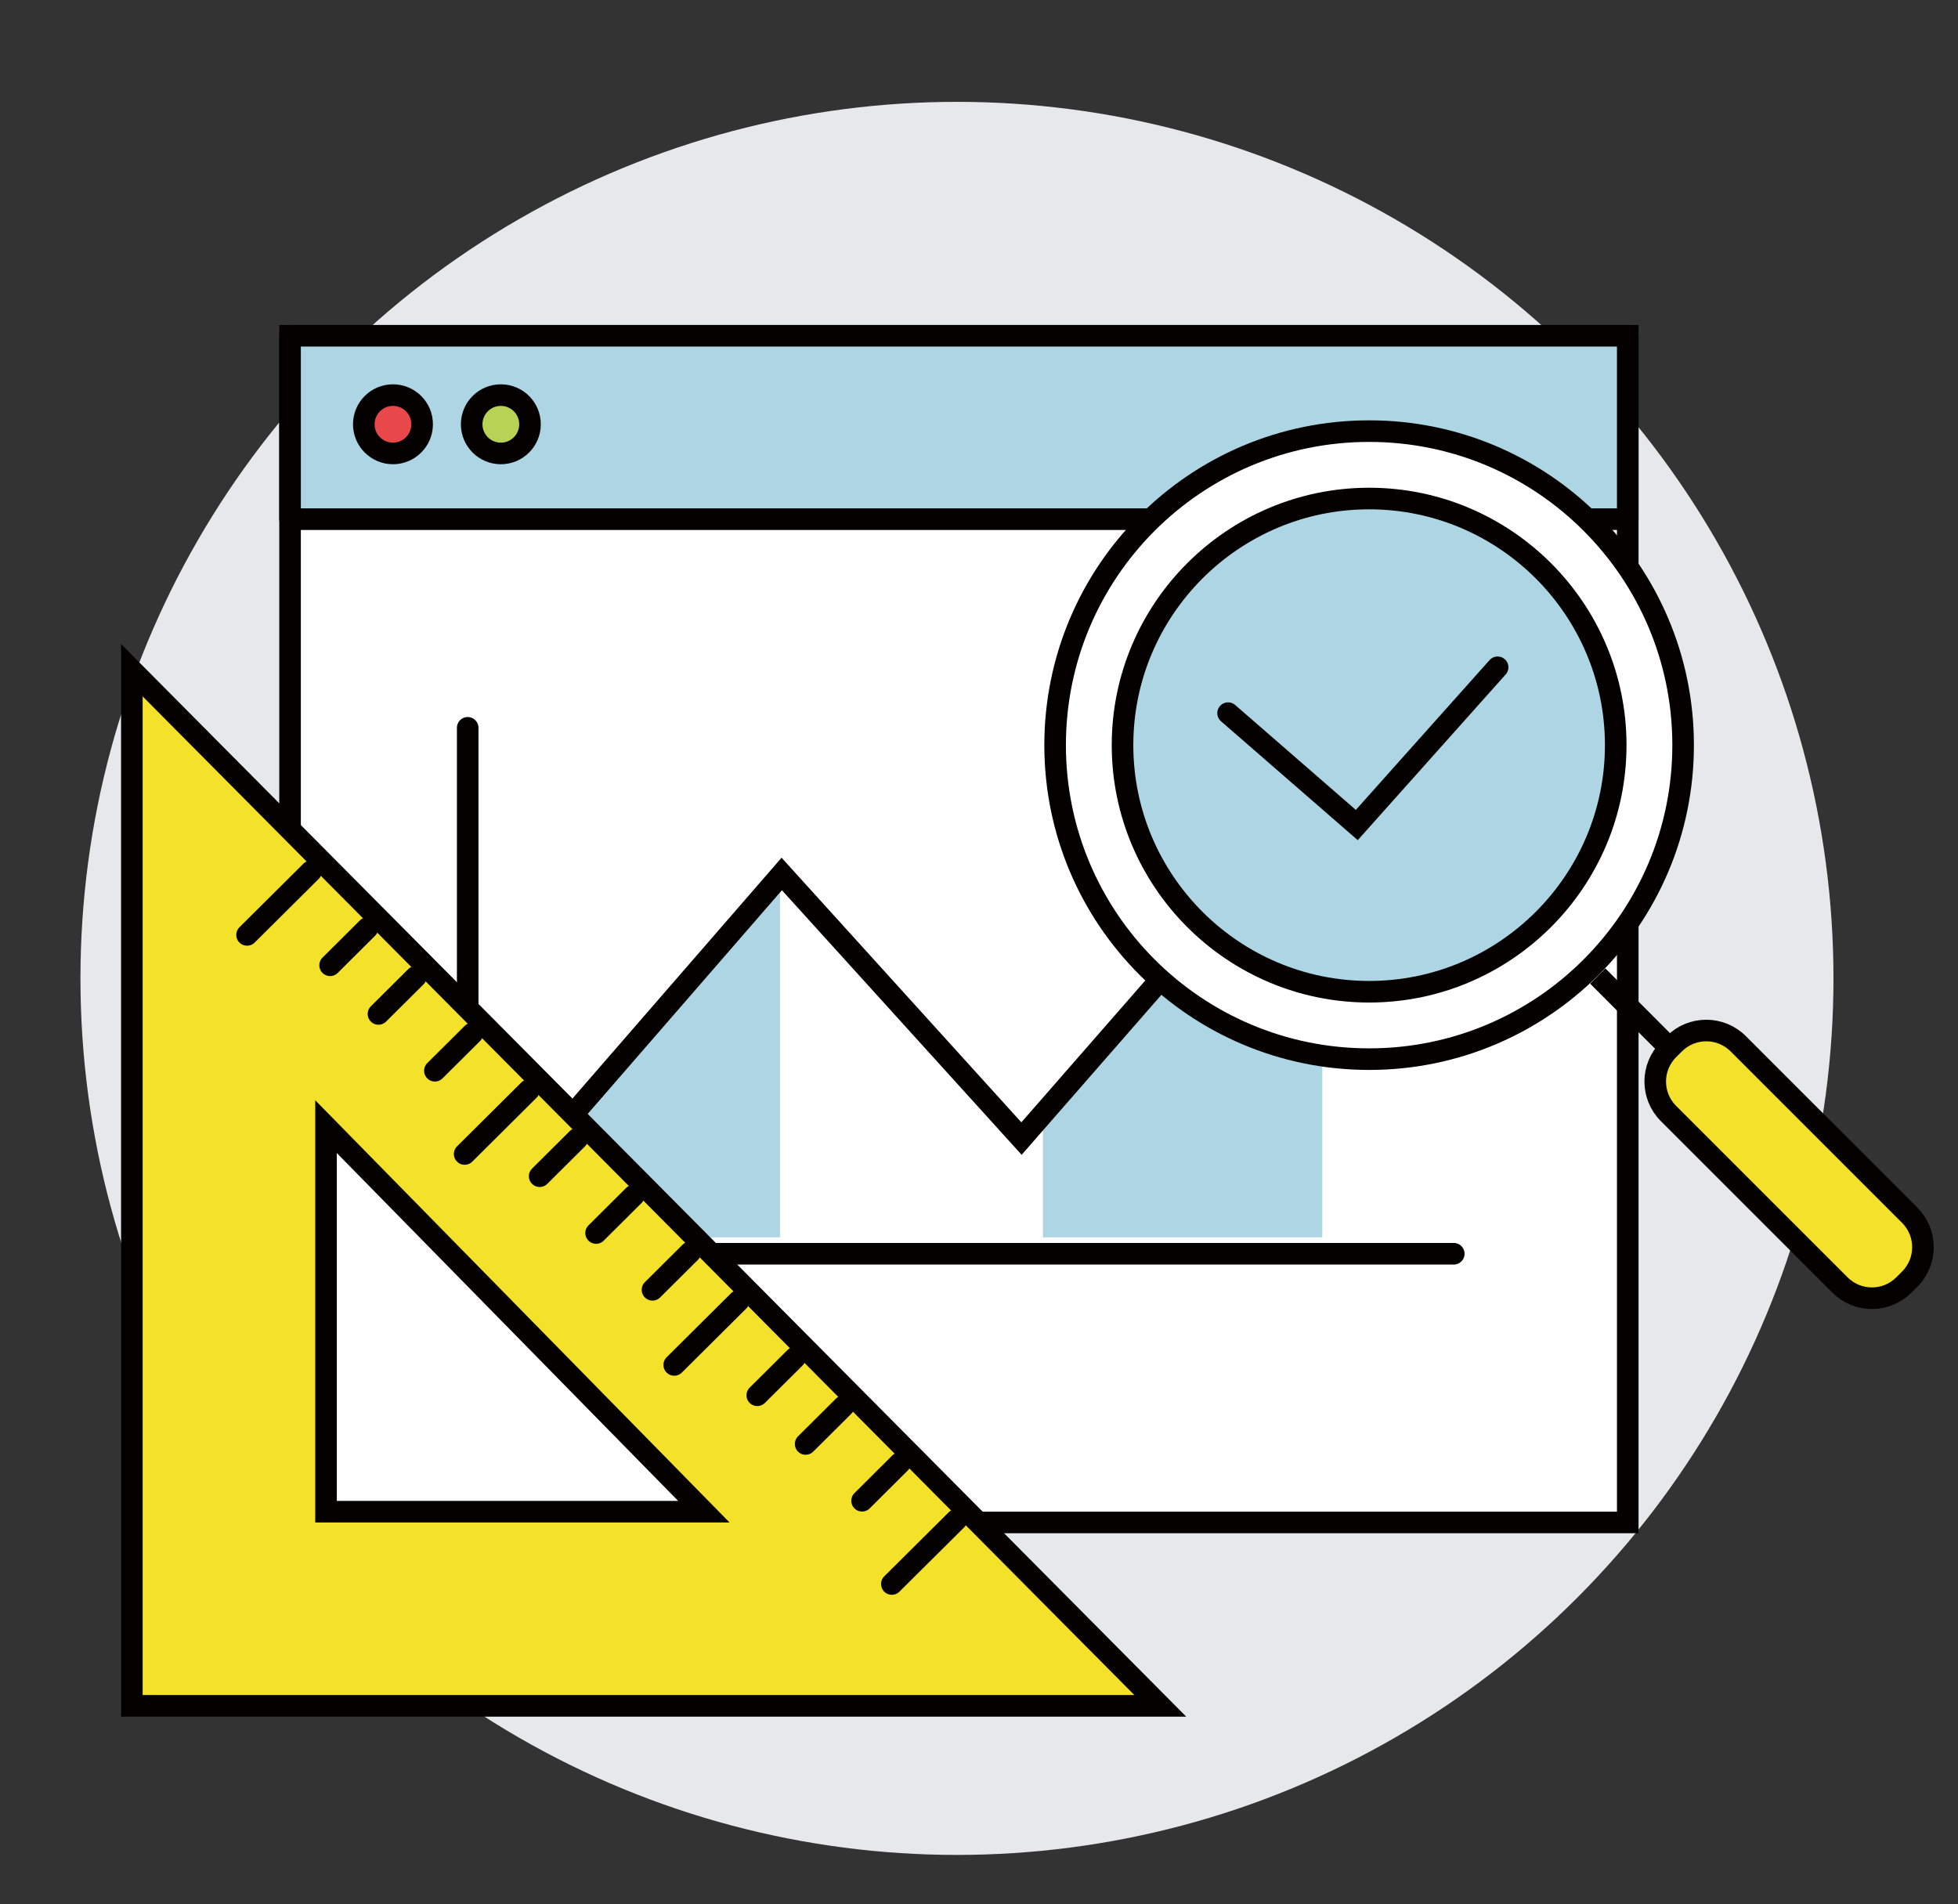
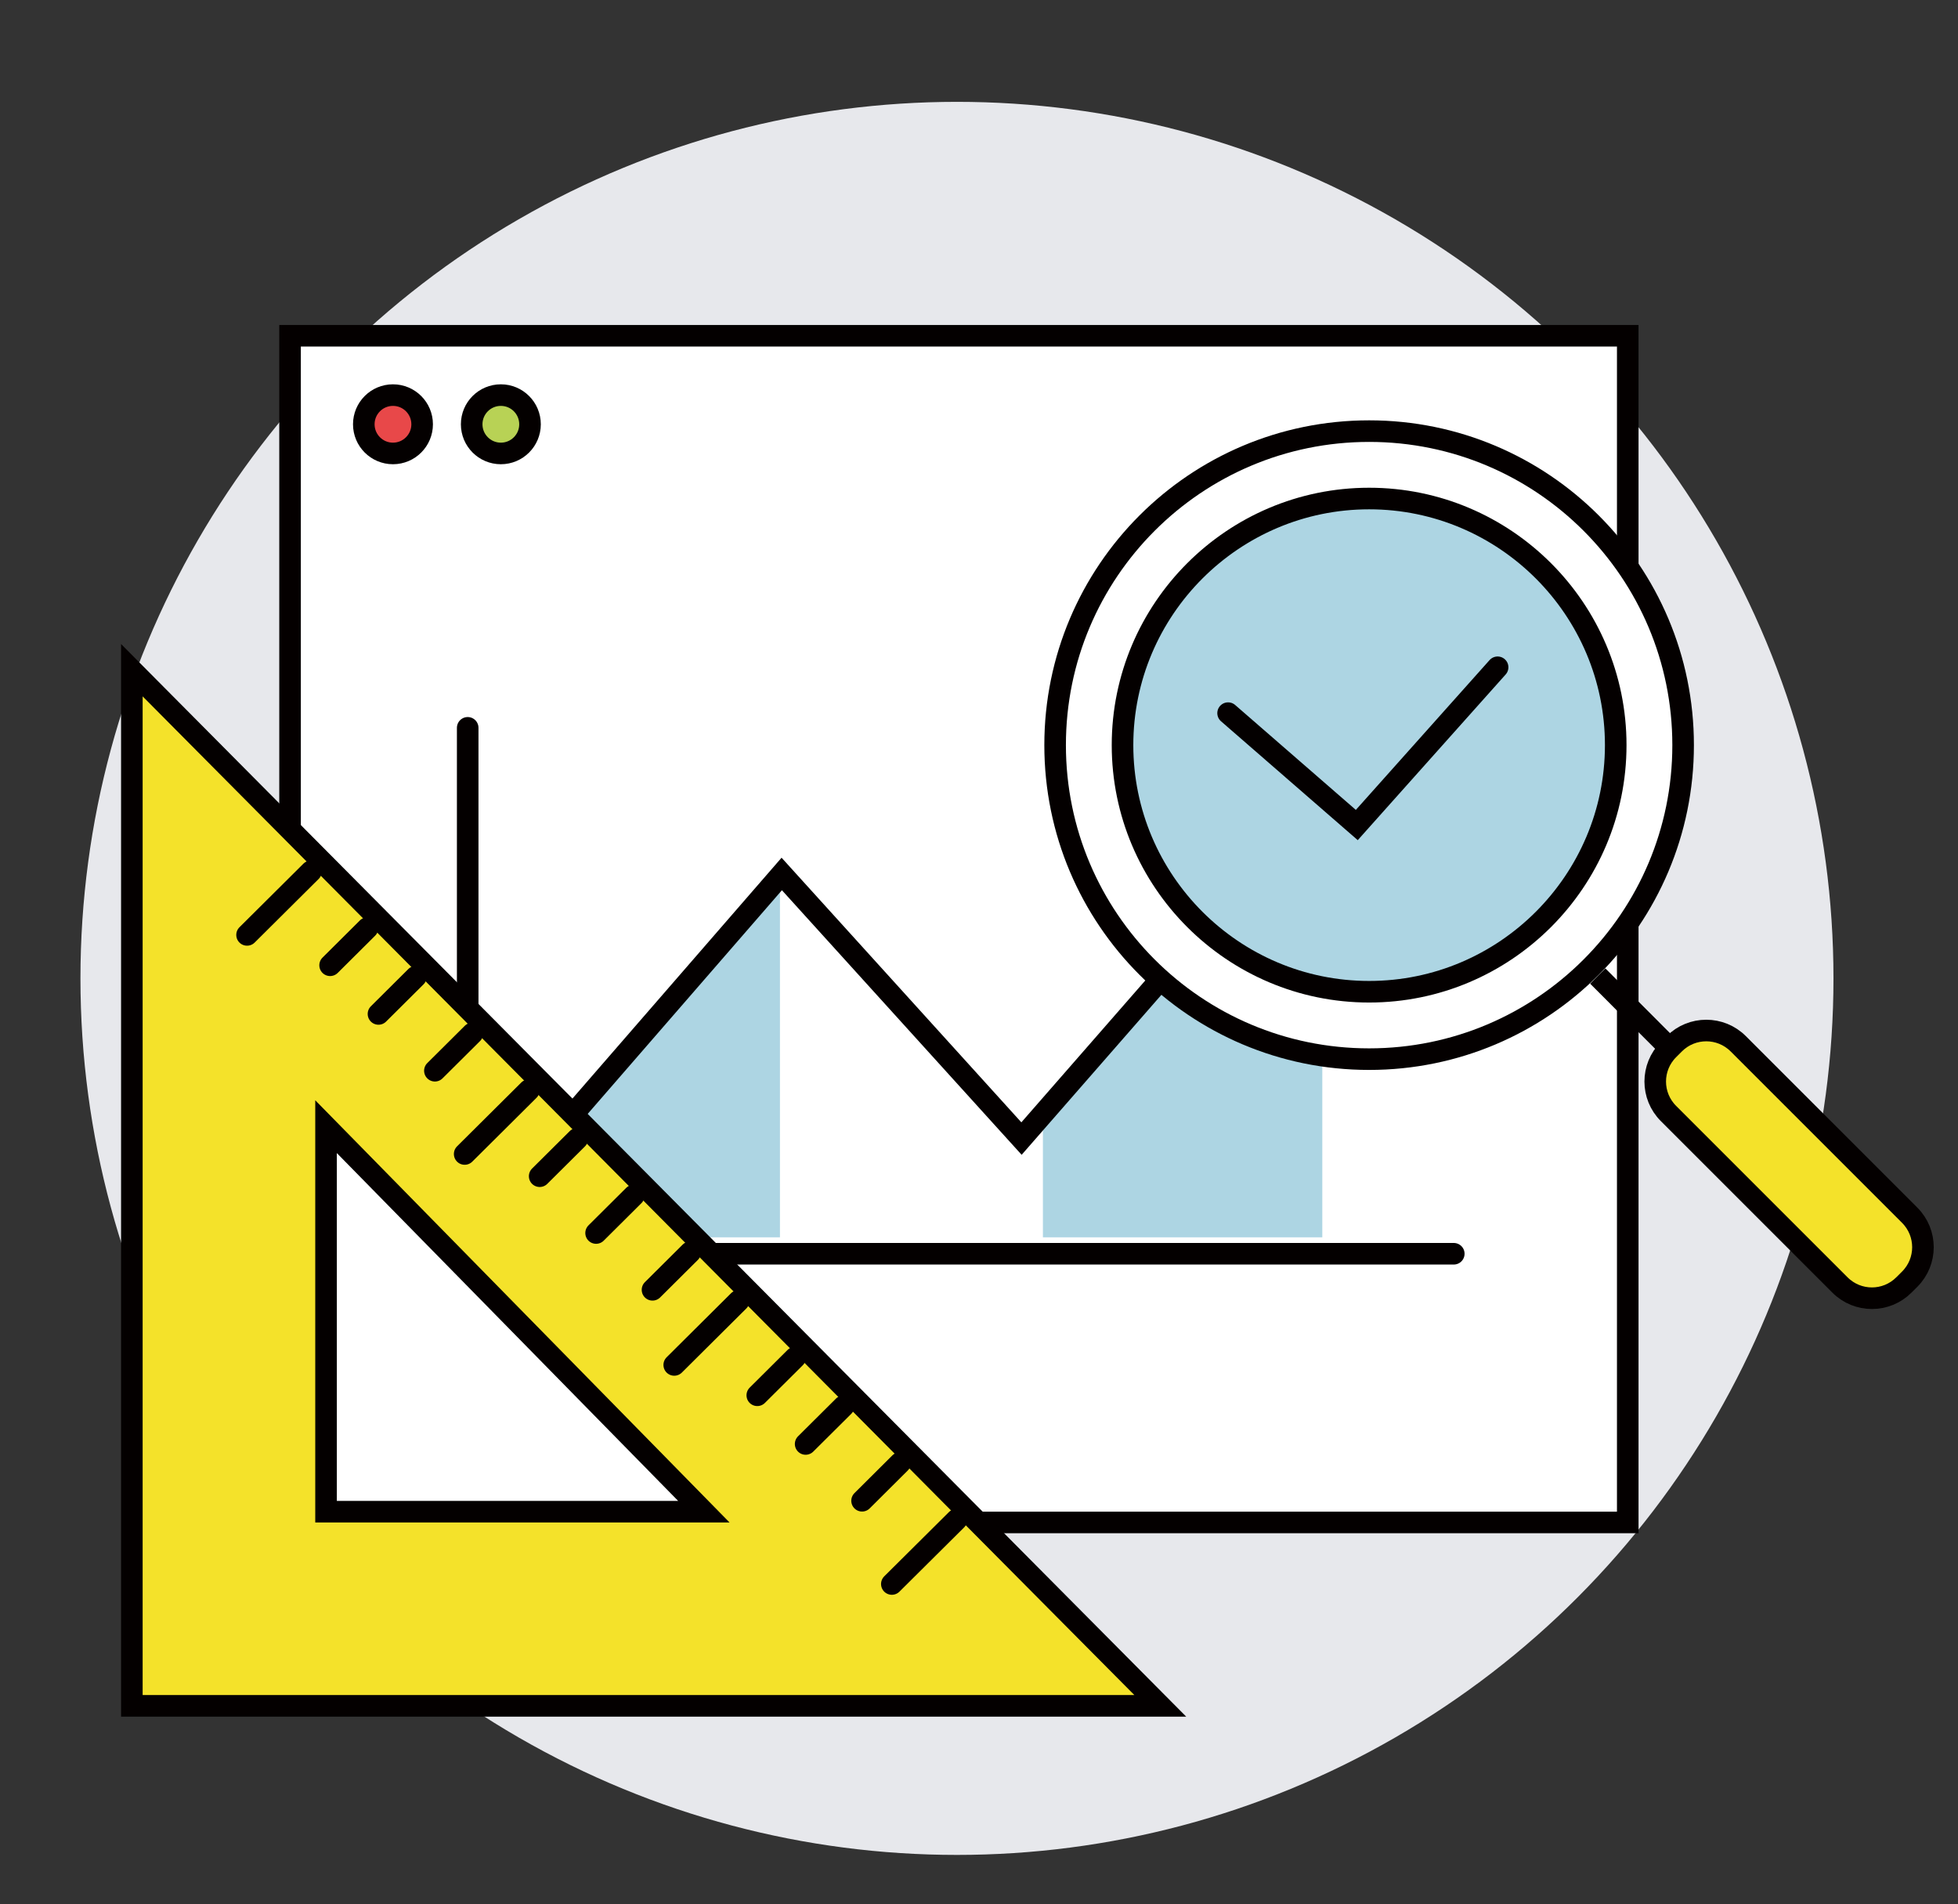
<svg xmlns="http://www.w3.org/2000/svg" version="1.1" id="Layer_1" x="0px" y="0px" width="181.5px" height="176.5px" viewBox="0 0 181.5 176.5" enable-background="new 0 0 181.5 176.5" xml:space="preserve">
  <rect x="0" y="0" width="181.5" height="176.5" fill="#333333" stroke="none" />
  <circle fill="#E7E8EC" cx="88.707" cy="90.691" r="81.25" />
  <g>
    <g>
      <rect x="-425.959" y="-74.879" fill="#FFFFFF" stroke="#040000" stroke-width="2" stroke-linecap="round" stroke-miterlimit="10" width="100" height="120" />
      <rect x="-435.959" y="-82.879" fill="#FFFFFF" stroke="#040000" stroke-width="2" stroke-linecap="round" stroke-miterlimit="10" width="100" height="120" />
      <rect x="-423.959" y="-71.879" fill="#E7E8EC" width="34" height="32" />
      <rect x="-381.959" y="-71.879" fill="#E7E8EC" width="34" height="32" />
      <rect x="-423.959" y="-32.879" fill="#E7E8EC" width="34" height="32" />
      <rect x="-381.959" y="-32.879" fill="#E7E8EC" width="34" height="32" />
    </g>
    <g>
      <g>
        <circle fill="#FFFFFF" stroke="#040000" stroke-width="2" stroke-linecap="round" stroke-miterlimit="10" cx="-346.75" cy="-5.073" r="30.435" />
        <path fill="#ADD5E3" stroke="#040000" stroke-width="2" stroke-linecap="round" stroke-linejoin="round" stroke-miterlimit="10" d="     M-346.749,18.827c-13.18,0-23.902-10.721-23.902-23.9c0-13.18,10.723-23.901,23.902-23.901c13.178,0,23.9,10.722,23.9,23.901     C-322.849,8.106-333.571,18.827-346.749,18.827z" />
        <line fill="#F4E22A" stroke="#040000" stroke-width="2" stroke-miterlimit="10" x1="-324.587" y1="17.304" x2="-300.634" y2="41.313" />
      </g>
      <path fill="#F4E22A" stroke="#040000" stroke-width="2" stroke-miterlimit="10" d="M-294.917,47.249    c-1.713,1.711-4.486,1.711-6.197,0l-16.619-16.617c-1.713-1.713-1.713-4.486,0-6.199l0.563-0.563c1.711-1.711,4.486-1.711,6.197,0    l16.619,16.619c1.711,1.711,1.711,4.486,0,6.197L-294.917,47.249z" />
      <polyline fill="none" stroke="#040000" stroke-width="2" stroke-linecap="round" stroke-miterlimit="10" points="-360.419,-8.174     -347.944,2.671 -334.296,-12.62   " />
    </g>
    <g>
-       <path fill="#E84849" stroke="#040000" stroke-width="2" stroke-linecap="round" stroke-linejoin="round" stroke-miterlimit="10" d="    M-418.033-85.32v-1.43c0-2.451-2.049-4.438-4.5-4.438s-4.5,1.986-4.5,4.438v1.43H-418.033z" />
+       <path fill="#E84849" stroke="#040000" stroke-width="2" stroke-linecap="round" stroke-linejoin="round" stroke-miterlimit="10" d="    M-418.033-85.32v-1.43s-4.5,1.986-4.5,4.438v1.43H-418.033z" />
      <path fill="#E84849" stroke="#040000" stroke-width="2" stroke-linecap="round" stroke-linejoin="round" stroke-miterlimit="10" d="    M-422.535-91.187L-422.535-91.187c2.451,0,4.438,1.986,4.438,4.438v30.199c0,1.768,2.143,2.645,3.381,1.383l8.455-8.611    l8.456,8.611c1.238,1.26,3.381,0.385,3.381-1.383v-30.691c0-2.18-1.766-3.945-3.945-3.945H-422.535" />
    </g>
  </g>
  <g>
    <g>
      <path fill="#FFFFFF" stroke="#040000" stroke-width="2" stroke-linecap="round" stroke-miterlimit="10" d="M-183.072,14.665    h-99.999v-119.999h95.999c2.209,0,4,1.791,4,4V14.665z" />
      <path fill="#FFFFFF" stroke="#040000" stroke-width="2" stroke-linecap="round" stroke-miterlimit="10" d="M-197.071,6.666h-92    c-2.209,0-4-1.791-4-4v-112c0-2.209,1.791-4,4-4h92c2.208,0,3.999,1.791,3.999,4v112C-193.072,4.875-194.863,6.666-197.071,6.666z    " />
      <circle fill="#FFFFFF" stroke="#040000" stroke-width="2" stroke-linecap="round" stroke-miterlimit="10" cx="-266.071" cy="-78.333" r="15" />
      <line fill="#F4E22A" stroke="#040000" stroke-width="2" stroke-miterlimit="10" x1="-242.071" y1="-88.333" x2="-210.071" y2="-88.333" />
      <line fill="#F4E22A" stroke="#040000" stroke-width="2" stroke-miterlimit="10" x1="-241.071" y1="-78.333" x2="-222.071" y2="-78.333" />
      <line fill="#F4E22A" stroke="#040000" stroke-width="2" stroke-miterlimit="10" x1="-241.071" y1="-68.333" x2="-216.071" y2="-68.333" />
      <circle fill="#F4E22A" stroke="#040000" stroke-width="2" stroke-miterlimit="10" cx="-271.821" cy="-43.083" r="5.75" />
      <line fill="#F4E22A" stroke="#040000" stroke-width="2" stroke-miterlimit="10" x1="-257.071" y1="-47.333" x2="-207.071" y2="-47.333" />
      <line fill="#F4E22A" stroke="#040000" stroke-width="2" stroke-miterlimit="10" x1="-257.071" y1="-38.333" x2="-229.071" y2="-38.333" />
      <circle fill="#F4E22A" stroke="#040000" stroke-width="2" stroke-miterlimit="10" cx="-271.821" cy="-19.083" r="5.75" />
      <line fill="#F4E22A" stroke="#040000" stroke-width="2" stroke-miterlimit="10" x1="-257.071" y1="-23.333" x2="-207.071" y2="-23.333" />
      <line fill="#F4E22A" stroke="#040000" stroke-width="2" stroke-miterlimit="10" x1="-257.071" y1="-14.333" x2="-229.071" y2="-14.333" />
    </g>
    <g>
      <rect x="-194.724" y="-16.353" transform="matrix(0.795 0.606 -0.606 0.795 -46.525 109.148)" fill="#FFFFFF" stroke="#040000" stroke-width="2" stroke-linecap="round" stroke-miterlimit="10" width="19.704" height="4.077" />
      <path fill="#F4E22A" stroke="#040000" stroke-width="2" stroke-miterlimit="10" d="M-150.266,12.34    c-1.855,2.433-5.584,2.856-8.016,1.004L-181.898-4.66c-2.432-1.854-2.641-5.281-0.785-7.713l0.609-0.799    c1.854-2.434,5.158-3.067,7.59-1.214l23.617,18.002c2.432,1.855,3.064,5.492,1.211,7.924L-150.266,12.34z" />
      <g>
        <circle fill="#FFFFFF" stroke="#040000" stroke-width="2" stroke-linecap="round" stroke-miterlimit="10" cx="-212.347" cy="-35.222" r="27.559" />
        <path fill="#ADD5E3" stroke="#040000" stroke-width="2" stroke-linecap="round" stroke-linejoin="round" stroke-miterlimit="10" d="     M-209.453-13.773c-11.827,1.595-22.747-6.729-24.343-18.557c-1.595-11.827,6.73-22.747,18.558-24.342     c11.826-1.596,22.744,6.729,24.34,18.557S-197.627-15.369-209.453-13.773z" />
      </g>
    </g>
    <polyline fill="none" stroke="#040000" stroke-width="2" stroke-linecap="round" stroke-miterlimit="10" points="-274.071,-83.333    -266.071,-74.333 -250.071,-94.333  " />
  </g>
  <g>
    <g>
      <rect x="26.887" y="31.124" fill="#FFFFFF" stroke="#040000" stroke-width="2" stroke-linecap="round" stroke-miterlimit="10" width="124" height="110" />
-       <rect x="26.887" y="31.124" fill="#ADD5E3" stroke="#040000" stroke-width="2" stroke-linecap="round" stroke-linejoin="round" stroke-miterlimit="10" width="124" height="17" />
      <circle fill="#E84849" stroke="#040000" stroke-width="2" stroke-linecap="round" stroke-linejoin="round" stroke-miterlimit="10" cx="36.427" cy="39.328" r="2.704" />
      <circle fill="#B8D255" stroke="#040000" stroke-width="2" stroke-linecap="round" stroke-linejoin="round" stroke-miterlimit="10" cx="46.427" cy="39.328" r="2.704" />
    </g>
    <g>
      <g>
        <polygon fill="#ADD5E3" points="72.288,80.73 42.852,114.692 72.299,114.692 72.299,80.882    " />
        <polygon fill="#ADD5E3" points="122.573,73.435 96.674,103.751 96.674,114.692 122.573,114.692    " />
      </g>
      <polyline fill="none" stroke="#040000" stroke-width="2" stroke-linecap="round" stroke-miterlimit="10" points="42.852,115.115     72.465,81.012 94.69,105.54 128.327,67.033   " />
      <polyline fill="none" stroke="#040000" stroke-width="2" stroke-linecap="round" stroke-miterlimit="10" points="43.354,67.466     43.354,116.216 134.76,116.216   " />
    </g>
    <path fill="#F4E22A" stroke="#040000" stroke-width="2" stroke-miterlimit="10" d="M12.223,62.124v95.999h95.332L12.223,62.124z    M30.223,104.436l35.02,35.688h-35.02V104.436z" />
    <g>
      <g>
        <path fill="#FFFFFF" stroke="#040000" stroke-width="2" stroke-linecap="round" stroke-miterlimit="10" d="M156.02,69.07     c0,16.076-13.033,29.107-29.105,29.107c-16.076,0-29.109-13.031-29.109-29.107c0-16.075,13.033-29.107,29.109-29.107     C142.986,39.963,156.02,52.995,156.02,69.07z" />
        <path fill="#ADD5E3" stroke="#040000" stroke-width="2" stroke-linecap="round" stroke-linejoin="round" stroke-miterlimit="10" d="     M126.915,91.929c-12.605,0-22.861-10.254-22.861-22.859c0-12.604,10.256-22.859,22.861-22.859     c12.603,0,22.857,10.254,22.857,22.859C149.771,81.675,139.518,91.929,126.915,91.929z" />
        <line fill="#F4E22A" stroke="#040000" stroke-width="2" stroke-miterlimit="10" x1="148.107" y1="90.472" x2="171.018" y2="113.434" />
      </g>
      <path fill="#F4E22A" stroke="#040000" stroke-width="2" stroke-miterlimit="10" d="M176.484,119.11    c-1.639,1.637-4.289,1.637-5.926,0l-15.895-15.894c-1.639-1.637-1.639-4.29,0-5.927l0.539-0.538c1.635-1.636,4.289-1.636,5.926,0    l15.895,15.894c1.637,1.637,1.637,4.291,0,5.928L176.484,119.11z" />
      <polyline fill="none" stroke="#040000" stroke-width="2" stroke-linecap="round" stroke-miterlimit="10" points="113.84,66.104     125.77,76.476 138.824,61.853   " />
    </g>
    <g>
      <line fill="#FFFFFF" stroke="#040000" stroke-width="2" stroke-linecap="round" stroke-miterlimit="10" x1="28.834" y1="80.764" x2="22.901" y2="86.661" />
      <line fill="#FFFFFF" stroke="#040000" stroke-width="2" stroke-linecap="round" stroke-miterlimit="10" x1="34.071" y1="86.023" x2="30.6" y2="89.475" />
      <line fill="#FFFFFF" stroke="#040000" stroke-width="2" stroke-linecap="round" stroke-miterlimit="10" x1="38.559" y1="90.531" x2="35.083" y2="93.987" />
      <line fill="#FFFFFF" stroke="#040000" stroke-width="2" stroke-linecap="round" stroke-miterlimit="10" x1="43.795" y1="95.79" x2="40.313" y2="99.251" />
      <line fill="#FFFFFF" stroke="#040000" stroke-width="2" stroke-linecap="round" stroke-miterlimit="10" x1="49.03" y1="101.048" x2="43.073" y2="106.969" />
      <line fill="#FFFFFF" stroke="#040000" stroke-width="2" stroke-linecap="round" stroke-miterlimit="10" x1="53.518" y1="105.557" x2="50.026" y2="109.028" />
      <line fill="#FFFFFF" stroke="#040000" stroke-width="2" stroke-linecap="round" stroke-miterlimit="10" x1="58.754" y1="110.815" x2="55.256" y2="114.294" />
      <line fill="#FFFFFF" stroke="#040000" stroke-width="2" stroke-linecap="round" stroke-miterlimit="10" x1="63.989" y1="116.074" x2="60.485" y2="119.558" />
      <line fill="#FFFFFF" stroke="#040000" stroke-width="2" stroke-linecap="round" stroke-miterlimit="10" x1="68.475" y1="120.581" x2="62.499" y2="126.522" />
      <line fill="#FFFFFF" stroke="#040000" stroke-width="2" stroke-linecap="round" stroke-miterlimit="10" x1="73.711" y1="125.841" x2="70.198" y2="129.335" />
      <line fill="#FFFFFF" stroke="#040000" stroke-width="2" stroke-linecap="round" stroke-miterlimit="10" x1="78.2" y1="130.349" x2="74.68" y2="133.848" />
      <line fill="#FFFFFF" stroke="#040000" stroke-width="2" stroke-linecap="round" stroke-miterlimit="10" x1="83.434" y1="135.606" x2="79.911" y2="139.112" />
      <line fill="#FFFFFF" stroke="#040000" stroke-width="2" stroke-linecap="round" stroke-miterlimit="10" x1="88.672" y1="140.866" x2="82.67" y2="146.828" />
    </g>
  </g>
  <g>
    <g>
      <path fill="#515050" stroke="#040000" stroke-width="2" stroke-linecap="round" stroke-linejoin="round" stroke-miterlimit="10" d="    M641.384-152.197c0,4.711-3.818,8.529-8.529,8.529h-114.94c-4.711,0-8.53-3.818-8.53-8.529v-82.941    c0-4.711,3.819-8.529,8.53-8.529h114.94c4.711,0,8.529,3.818,8.529,8.529V-152.197z" />
      <g>
        <rect x="519.717" y="-234.215" fill="#FFFFFF" stroke="#040000" stroke-width="2" stroke-linecap="round" stroke-miterlimit="10" width="110.888" height="81.033" />
      </g>
      <path fill="#515050" stroke="#040000" stroke-width="2" stroke-linecap="round" stroke-linejoin="round" stroke-miterlimit="10" d="    M494.384-153.668v4.752c0,4.711,3.819,8.248,8.53,8.248h143.94c4.711,0,8.529-3.537,8.529-8.248v-4.752H494.384z" />
    </g>
    <g>
      <path fill="#F4E22A" stroke="#040000" stroke-width="2" stroke-miterlimit="10" d="M586.903-153.668    c0.067-3.864,0.113-34.934,0.113-34.934l-3.555-11.197h-16.889l-3.557,11.197c0,0,0.047,31.069,0.114,34.934H586.903z" />
      <polyline fill="#D7D7D7" stroke="#040000" stroke-width="2" stroke-linecap="round" stroke-linejoin="round" stroke-miterlimit="10" points="    571.758,-206.165 571.758,-237.691 578.276,-237.691 578.276,-206.165   " />
      <path fill="#F4E22A" stroke="#040000" stroke-width="2" stroke-miterlimit="10" d="M563.906-202.398v-1.072    c0-1.481,1.213-2.694,2.694-2.694h16.832c1.482,0,2.695,1.213,2.695,2.694v1.072c0,1.436-1.164,2.6-2.599,2.6h-17.024    C565.069-199.799,563.906-200.963,563.906-202.398z" />
      <polygon fill="#D7D7D7" stroke="#040000" stroke-width="2" stroke-linecap="round" stroke-linejoin="round" stroke-miterlimit="10" points="    571.758,-237.691 568.055,-247.066 568.055,-260.668 581.979,-260.668 581.979,-247.066 578.276,-237.691   " />
      <line fill="#F4E22A" stroke="#040000" stroke-width="2" stroke-miterlimit="10" x1="581.185" y1="-185.907" x2="581.333" y2="-160.455" />
      <line fill="#F4E22A" stroke="#040000" stroke-width="2" stroke-miterlimit="10" x1="574.894" y1="-185.907" x2="575.042" y2="-160.455" />
      <line fill="#F4E22A" stroke="#040000" stroke-width="2" stroke-miterlimit="10" x1="568.89" y1="-185.907" x2="569.037" y2="-160.455" />
    </g>
    <g>
      <rect x="597.884" y="-260.668" fill="#ADD5E3" stroke="#040000" stroke-width="2" stroke-linecap="round" stroke-linejoin="round" stroke-miterlimit="10" width="20" height="107" />
      <line fill="#F4E22A" stroke="#040000" stroke-width="2" stroke-miterlimit="10" x1="598.201" y1="-248.668" x2="605.503" y2="-248.668" />
      <line fill="#F4E22A" stroke="#040000" stroke-width="2" stroke-miterlimit="10" x1="598.201" y1="-242.668" x2="603.197" y2="-242.668" />
      <line fill="#F4E22A" stroke="#040000" stroke-width="2" stroke-miterlimit="10" x1="598.201" y1="-236.668" x2="603.197" y2="-236.668" />
      <line fill="#F4E22A" stroke="#040000" stroke-width="2" stroke-miterlimit="10" x1="598.201" y1="-230.668" x2="605.503" y2="-230.668" />
      <line fill="#F4E22A" stroke="#040000" stroke-width="2" stroke-miterlimit="10" x1="598.201" y1="-224.668" x2="603.197" y2="-224.668" />
      <line fill="#F4E22A" stroke="#040000" stroke-width="2" stroke-miterlimit="10" x1="598.201" y1="-218.668" x2="603.197" y2="-218.668" />
      <line fill="#F4E22A" stroke="#040000" stroke-width="2" stroke-miterlimit="10" x1="598.201" y1="-212.668" x2="605.503" y2="-212.668" />
      <line fill="#F4E22A" stroke="#040000" stroke-width="2" stroke-miterlimit="10" x1="598.201" y1="-206.668" x2="603.197" y2="-206.668" />
      <line fill="#F4E22A" stroke="#040000" stroke-width="2" stroke-miterlimit="10" x1="598.201" y1="-200.668" x2="603.197" y2="-200.668" />
      <line fill="#F4E22A" stroke="#040000" stroke-width="2" stroke-miterlimit="10" x1="598.201" y1="-194.668" x2="605.503" y2="-194.668" />
      <line fill="#F4E22A" stroke="#040000" stroke-width="2" stroke-miterlimit="10" x1="598.201" y1="-188.668" x2="603.197" y2="-188.668" />
      <line fill="#F4E22A" stroke="#040000" stroke-width="2" stroke-miterlimit="10" x1="598.201" y1="-182.668" x2="603.197" y2="-182.668" />
      <line fill="#F4E22A" stroke="#040000" stroke-width="2" stroke-miterlimit="10" x1="598.201" y1="-176.668" x2="605.503" y2="-176.668" />
      <line fill="#F4E22A" stroke="#040000" stroke-width="2" stroke-miterlimit="10" x1="598.201" y1="-170.668" x2="603.197" y2="-170.668" />
-       <line fill="#F4E22A" stroke="#040000" stroke-width="2" stroke-miterlimit="10" x1="598.201" y1="-164.668" x2="603.197" y2="-164.668" />
    </g>
    <g>
      <g>
        <path fill="#E84849" stroke="#040000" stroke-width="2" stroke-linecap="round" stroke-linejoin="round" stroke-miterlimit="10" d="     M552.15-153.668v-71.723c0-1.208-0.909-2.188-2.032-2.188h-15.936c-1.122,0-2.032,0.979-2.032,2.188v71.723H552.15z" />
        <g>
          <path fill="#FFFFFF" stroke="#040000" stroke-width="2" stroke-linecap="round" stroke-miterlimit="10" d="M551.222-227.578      l-8.858-32.066c-0.063-0.229-0.363-0.229-0.426,0l-8.858,32.066H551.222z" />
          <line fill="#F4E22A" stroke="#040000" stroke-width="2" stroke-miterlimit="10" x1="542.15" y1="-227.578" x2="542.15" y2="-153.668" />
        </g>
      </g>
      <line fill="#FFFFFF" stroke="#040000" stroke-width="2" stroke-linecap="round" stroke-miterlimit="10" x1="539.271" y1="-249.002" x2="545.309" y2="-249.002" />
    </g>
  </g>
  <g>
    <g>
      <path fill="#FFFFFF" stroke="#040000" stroke-width="2" stroke-linecap="round" stroke-miterlimit="10" d="M883.491,67.564V57.106    c0-4.419,2.794-8.176,6.806-9.632h-86.216c-18.435,0-16.59,20.561-16.59,20.561v108.439c0,0,81.992,0,82.5,0    c7.456,0,13.5-6.044,13.5-13.5v-32.5v-49v-13.44C883.491,68.034,883.487,67.863,883.491,67.564z" />
    </g>
    <path fill="#F4E22A" stroke="#040000" stroke-width="2" stroke-miterlimit="10" d="M843.498,82.724" />
    <path fill="#F4E22A" stroke="#040000" stroke-width="2" stroke-miterlimit="10" d="M843.498,82.724" />
    <g>
      <polygon fill="#ADD5E3" stroke="#040000" stroke-width="2" stroke-linecap="round" stroke-linejoin="round" stroke-miterlimit="10" points="    847.443,99.51 849.771,87.086 862.227,89.236 843.231,61.98 827.673,71.883   " />
      <polygon fill="#ADD5E3" stroke="#040000" stroke-width="2" stroke-linecap="round" stroke-linejoin="round" stroke-miterlimit="10" points="    823.043,99.51 820.326,87.166 807.944,89.707 826.071,61.866 841.933,71.273   " />
      <path fill="#F4E22A" stroke="#040000" stroke-width="2" stroke-miterlimit="10" d="M834.943,81.908    c-12.719,0-23.063-10.346-23.063-23.064s10.345-23.066,23.063-23.066c12.72,0,23.067,10.348,23.067,23.066    S847.663,81.908,834.943,81.908z" />
      <path fill="none" stroke="#040000" stroke-width="2" stroke-linecap="round" stroke-linejoin="round" stroke-miterlimit="10" d="    M834.944,69.374c-5.807,0-10.53-4.724-10.53-10.53s4.724-10.531,10.53-10.531s10.531,4.725,10.531,10.531    S840.751,69.374,834.944,69.374z" />
    </g>
    <g>
      <path fill="#ADD5E3" stroke="#040000" stroke-width="2" stroke-linecap="round" stroke-linejoin="round" stroke-miterlimit="10" d="    M785.991,176.475c0.169,0,83,0,83,0c-7.456,0-13.5-6.044-13.5-13.5v-13.5h-83v13.5    C772.491,170.431,778.535,176.475,785.991,176.475z" />
    </g>
    <g>
      <line fill="#ADD5E3" stroke="#040000" stroke-width="2" stroke-linecap="round" stroke-linejoin="round" stroke-miterlimit="10" x1="800.491" y1="109.475" x2="870.491" y2="109.475" />
      <line fill="#ADD5E3" stroke="#040000" stroke-width="2" stroke-linecap="round" stroke-linejoin="round" stroke-miterlimit="10" x1="800.491" y1="123.475" x2="870.491" y2="123.475" />
      <line fill="#ADD5E3" stroke="#040000" stroke-width="2" stroke-linecap="round" stroke-linejoin="round" stroke-miterlimit="10" x1="800.491" y1="137.475" x2="870.491" y2="137.475" />
    </g>
    <path fill="#ADD5E3" stroke="#040000" stroke-width="2" stroke-linecap="round" stroke-linejoin="round" stroke-miterlimit="10" d="   M901.491,76.475V55.785c0-4.771-4.053-8.638-9-8.638s-9,3.867-9,8.638v20.689H901.491z" />
  </g>
  <g>
    <g>
      <path fill="#FFFFFF" stroke="#040000" stroke-width="2" stroke-linecap="round" stroke-miterlimit="10" d="M717.007,126.219    l-55.603,12.434c-1.699,0.38-3.399-0.699-3.779-2.398l-17.96-80.314c-0.38-1.699,0.7-3.401,2.398-3.781l55.604-12.434    c1.696-0.379,3.399,0.7,3.778,2.399l17.96,80.314C719.785,124.139,718.704,125.839,717.007,126.219z" />
      <circle fill="none" stroke="#040000" stroke-width="2" stroke-linecap="round" stroke-linejoin="round" stroke-miterlimit="10" cx="671.528" cy="57.618" r="4.521" />
      <path fill="#ADD5E3" stroke="#040000" stroke-width="2" stroke-linecap="round" stroke-linejoin="round" stroke-miterlimit="10" d="    M703.953,109.875c-1.126-5.031-9.389-14.598-17.824-15.042c-0.99-0.123-1.612-1.221-0.604-2.177    c3.859-2.863,5.924-7.687,4.808-12.678c-1.514-6.765-8.222-11.021-14.985-9.508c-6.762,1.511-11.018,8.22-9.505,14.984    c1.092,4.881,4.892,8.446,9.464,9.486c1.373,0.313,1.628,1.648,0.621,2.174c-7.418,4.004-10.763,16.328-9.675,21.192    L703.953,109.875z" />
      <line fill="none" stroke="#040000" stroke-width="2" stroke-linecap="round" stroke-linejoin="round" stroke-miterlimit="10" x1="654.213" y1="120.998" x2="715.994" y2="107.182" />
      <path fill="none" stroke="#040000" stroke-width="2" stroke-linecap="round" stroke-linejoin="round" stroke-miterlimit="10" d="    M679.062,36.306c0,0,0.834,4.615,1.009,6.803" />
      <path fill="none" stroke="#040000" stroke-width="2" stroke-linecap="round" stroke-linejoin="round" stroke-miterlimit="10" d="    M673.97,57.05c-13.992-0.926-15.479-16.144-15.479-16.144" />
    </g>
    <path fill="#FFFFFF" stroke="#040000" stroke-width="2" stroke-linecap="round" stroke-miterlimit="10" d="M726,179h-92   c-2.209,0-4-1.791-4-4v-64c0-2.209,1.791-4,4-4h92c2.209,0,4,1.791,4,4v64C730,177.209,728.209,179,726,179z" />
    <g>
      <path fill="#E84849" stroke="#040000" stroke-width="2" stroke-linecap="round" stroke-linejoin="round" stroke-miterlimit="10" d="    M735.922,76.726L735.922,76.726c-16.213,0-29.399,13.189-29.399,29.401s13.187,29.399,29.399,29.399    c16.211,0,29.4-13.188,29.4-29.399c0-0.461-0.048-0.91-0.069-1.366h-29.331V76.726z" />
      <path fill="#F4E22A" stroke="#040000" stroke-width="2" stroke-miterlimit="10" d="M740.123,74.474v26.086h27.293    C766.744,86.067,754.778,74.475,740.123,74.474z" />
    </g>
    <polyline fill="#FFFFFF" stroke="#040000" stroke-width="2" stroke-linecap="round" stroke-miterlimit="10" points="   645.213,126.52 650.572,132.641 657.23,124.91  " />
    <line fill="#FFFFFF" stroke="#040000" stroke-width="2" stroke-linecap="round" stroke-miterlimit="10" x1="666" y1="128" x2="708" y2="128" />
    <polyline fill="#FFFFFF" stroke="#040000" stroke-width="2" stroke-linecap="round" stroke-miterlimit="10" points="   645.213,143.52 650.572,149.641 657.23,141.91  " />
    <line fill="#FFFFFF" stroke="#040000" stroke-width="2" stroke-linecap="round" stroke-miterlimit="10" x1="666" y1="145" x2="708" y2="145" />
    <g>
      <g>
        <circle fill="#FFFFFF" stroke="#040000" stroke-width="2" stroke-linecap="round" stroke-miterlimit="10" cx="727.438" cy="138.999" r="25.467" />
        <path fill="#ADD5E3" stroke="#040000" stroke-width="2" stroke-linecap="round" stroke-linejoin="round" stroke-miterlimit="10" d="     M727.439,158.999c-11.028,0-20.001-8.972-20.001-20s8.973-20,20.001-20c11.027,0,19.999,8.972,19.999,20     S738.467,158.999,727.439,158.999z" />
        <line fill="#F4E22A" stroke="#040000" stroke-width="2" stroke-miterlimit="10" x1="745.983" y1="157.724" x2="766.028" y2="177.814" />
      </g>
      <path fill="#F4E22A" stroke="#040000" stroke-width="2" stroke-miterlimit="10" d="M770.811,182.781    c-1.433,1.432-3.754,1.432-5.186,0l-13.906-13.906c-1.433-1.432-1.433-3.754,0-5.186l0.471-0.471c1.433-1.432,3.754-1.432,5.186,0    l13.906,13.906c1.433,1.432,1.433,3.754,0,5.186L770.811,182.781z" />
      <polyline fill="none" stroke="#040000" stroke-width="2" stroke-linecap="round" stroke-miterlimit="10" points="716,136.403     726.438,145.479 737.859,132.685   " />
    </g>
  </g>
  <g>
    <path fill="#FFFFFF" stroke="#040000" stroke-width="2" stroke-linecap="round" stroke-miterlimit="10" d="M572.155,168.532h-100   v-120h96c2.209,0,4,1.791,4,4V168.532z" />
    <path fill="#FFFFFF" stroke="#040000" stroke-width="2" stroke-linecap="round" stroke-miterlimit="10" d="M558.155,160.532h-92   c-2.209,0-4-1.791-4-4v-112c0-2.209,1.791-4,4-4h92c2.209,0,4,1.791,4,4v112C562.155,158.741,560.364,160.532,558.155,160.532z" />
    <path fill="#F4E22A" stroke="#040000" stroke-width="2" stroke-miterlimit="10" d="M525.452,46.532h-26.594   c-4.254,0-7.703-3.449-7.703-7.703l0,0c0-1.269,1.028-2.297,2.297-2.297h37.406c1.269,0,2.297,1.028,2.297,2.297l0,0   C533.155,43.083,529.706,46.532,525.452,46.532z" />
    <circle fill="#FFFFFF" stroke="#040000" stroke-width="2" stroke-linecap="round" stroke-miterlimit="10" cx="489.155" cy="75.532" r="15" />
    <line fill="#F4E22A" stroke="#040000" stroke-width="2" stroke-miterlimit="10" x1="513.155" y1="65.532" x2="545.155" y2="65.532" />
    <line fill="#F4E22A" stroke="#040000" stroke-width="2" stroke-miterlimit="10" x1="514.155" y1="75.532" x2="533.155" y2="75.532" />
    <line fill="#F4E22A" stroke="#040000" stroke-width="2" stroke-miterlimit="10" x1="514.155" y1="85.532" x2="539.155" y2="85.532" />
    <circle fill="#F4E22A" stroke="#040000" stroke-width="2" stroke-miterlimit="10" cx="483.405" cy="110.782" r="5.75" />
    <line fill="#F4E22A" stroke="#040000" stroke-width="2" stroke-miterlimit="10" x1="498.155" y1="106.532" x2="548.155" y2="106.532" />
    <line fill="#F4E22A" stroke="#040000" stroke-width="2" stroke-miterlimit="10" x1="498.155" y1="115.532" x2="526.155" y2="115.532" />
    <circle fill="#F4E22A" stroke="#040000" stroke-width="2" stroke-miterlimit="10" cx="483.405" cy="134.782" r="5.75" />
    <line fill="#F4E22A" stroke="#040000" stroke-width="2" stroke-miterlimit="10" x1="498.155" y1="130.532" x2="548.155" y2="130.532" />
    <line fill="#F4E22A" stroke="#040000" stroke-width="2" stroke-miterlimit="10" x1="498.155" y1="139.532" x2="526.155" y2="139.532" />
    <g>
      <path fill="#F4E22A" stroke="#040000" stroke-width="2" stroke-miterlimit="10" d="M550.468,152.735l-2.219,9.193    c-1.665,3.958-5.922,5.51-7.96,5.858c-1.396,0.239-2.76,0.635-4.056,1.21l-4.826,3.545c-1.135,0.506-2.401-0.373-2.325-1.614    l1.839-6.448c0.066-1.1,0.057-2.203-0.084-3.293c-0.28-2.154-0.111-6.732,3.171-9.61l8.264-4.98" />
      <path fill="#FFFFFF" stroke="#040000" stroke-width="2" stroke-linecap="round" stroke-miterlimit="10" d="M550.538,152.788    c10.706-11.111,11.36-10.48,20.148-22.3c6.451-8.677,6.067-8.891,14.928-24.517c0.57-0.76,0.414-1.847-0.346-2.416l-5.431-4.07    c-0.761-0.569-1.848-0.414-2.417,0.347c-12.551,12.951-12.866,12.643-19.39,21.298c-8.852,11.741-8.066,12.189-15.688,25.52    L550.538,152.788z" />
      <path fill="none" stroke="#040000" stroke-width="2" stroke-linecap="round" stroke-linejoin="round" stroke-miterlimit="10" d="    M574.861,103.563l9.521,7.131c1.463,1.097,1.76,3.172,0.663,4.635l-9.589,17.278c-0.49,0.654-1.207,1.104-2.008,1.262" />
      <line fill="none" stroke="#040000" stroke-width="2" stroke-linecap="round" stroke-linejoin="round" stroke-miterlimit="10" x1="538.418" y1="160.658" x2="530.089" y2="171.774" />
      <circle fill="none" stroke="#040000" stroke-width="2" stroke-linecap="round" stroke-linejoin="round" stroke-miterlimit="10" cx="539.201" cy="159.78" r="0.827" />
    </g>
    <g>
      <rect x="439.283" y="50.241" transform="matrix(0.707 -0.707 0.707 0.707 90.431 329.79)" fill="#ADD5E3" stroke="#040000" stroke-width="2" stroke-linecap="round" stroke-linejoin="round" stroke-miterlimit="10" width="7.999" height="11" />
      <g>
        <circle fill="#ADD5E3" stroke="#040000" stroke-width="2" stroke-linecap="round" stroke-linejoin="round" stroke-miterlimit="10" cx="463.146" cy="75.375" r="24.6" />
        <circle fill="#FFFFFF" stroke="#040000" stroke-width="2" stroke-linecap="round" stroke-miterlimit="10" cx="463.147" cy="75.375" r="19" />
        <circle fill="#FFFFFF" stroke="#040000" stroke-width="2" stroke-linecap="round" stroke-miterlimit="10" cx="463.146" cy="75.375" r="1.968" />
-         <line fill="#FFFFFF" stroke="#040000" stroke-width="2" stroke-linecap="round" stroke-miterlimit="10" x1="464.538" y1="73.983" x2="470.302" y2="68.22" />
        <line fill="#FFFFFF" stroke="#040000" stroke-width="2" stroke-linecap="round" stroke-miterlimit="10" x1="461.755" y1="73.983" x2="453.158" y2="65.386" />
      </g>
      <path fill="#ADD5E3" stroke="#040000" stroke-width="2" stroke-linecap="round" stroke-linejoin="round" stroke-miterlimit="10" d="    M446.548,46.278c1.126,1.126,1.125,2.952,0,4.077l-8.651,8.651c-1.126,1.125-2.951,1.126-4.077,0l-0.165-0.166    c-1.126-1.126-1.126-2.952,0-4.077l8.65-8.651c1.126-1.125,2.951-1.126,4.077,0L446.548,46.278z" />
    </g>
  </g>
</svg>